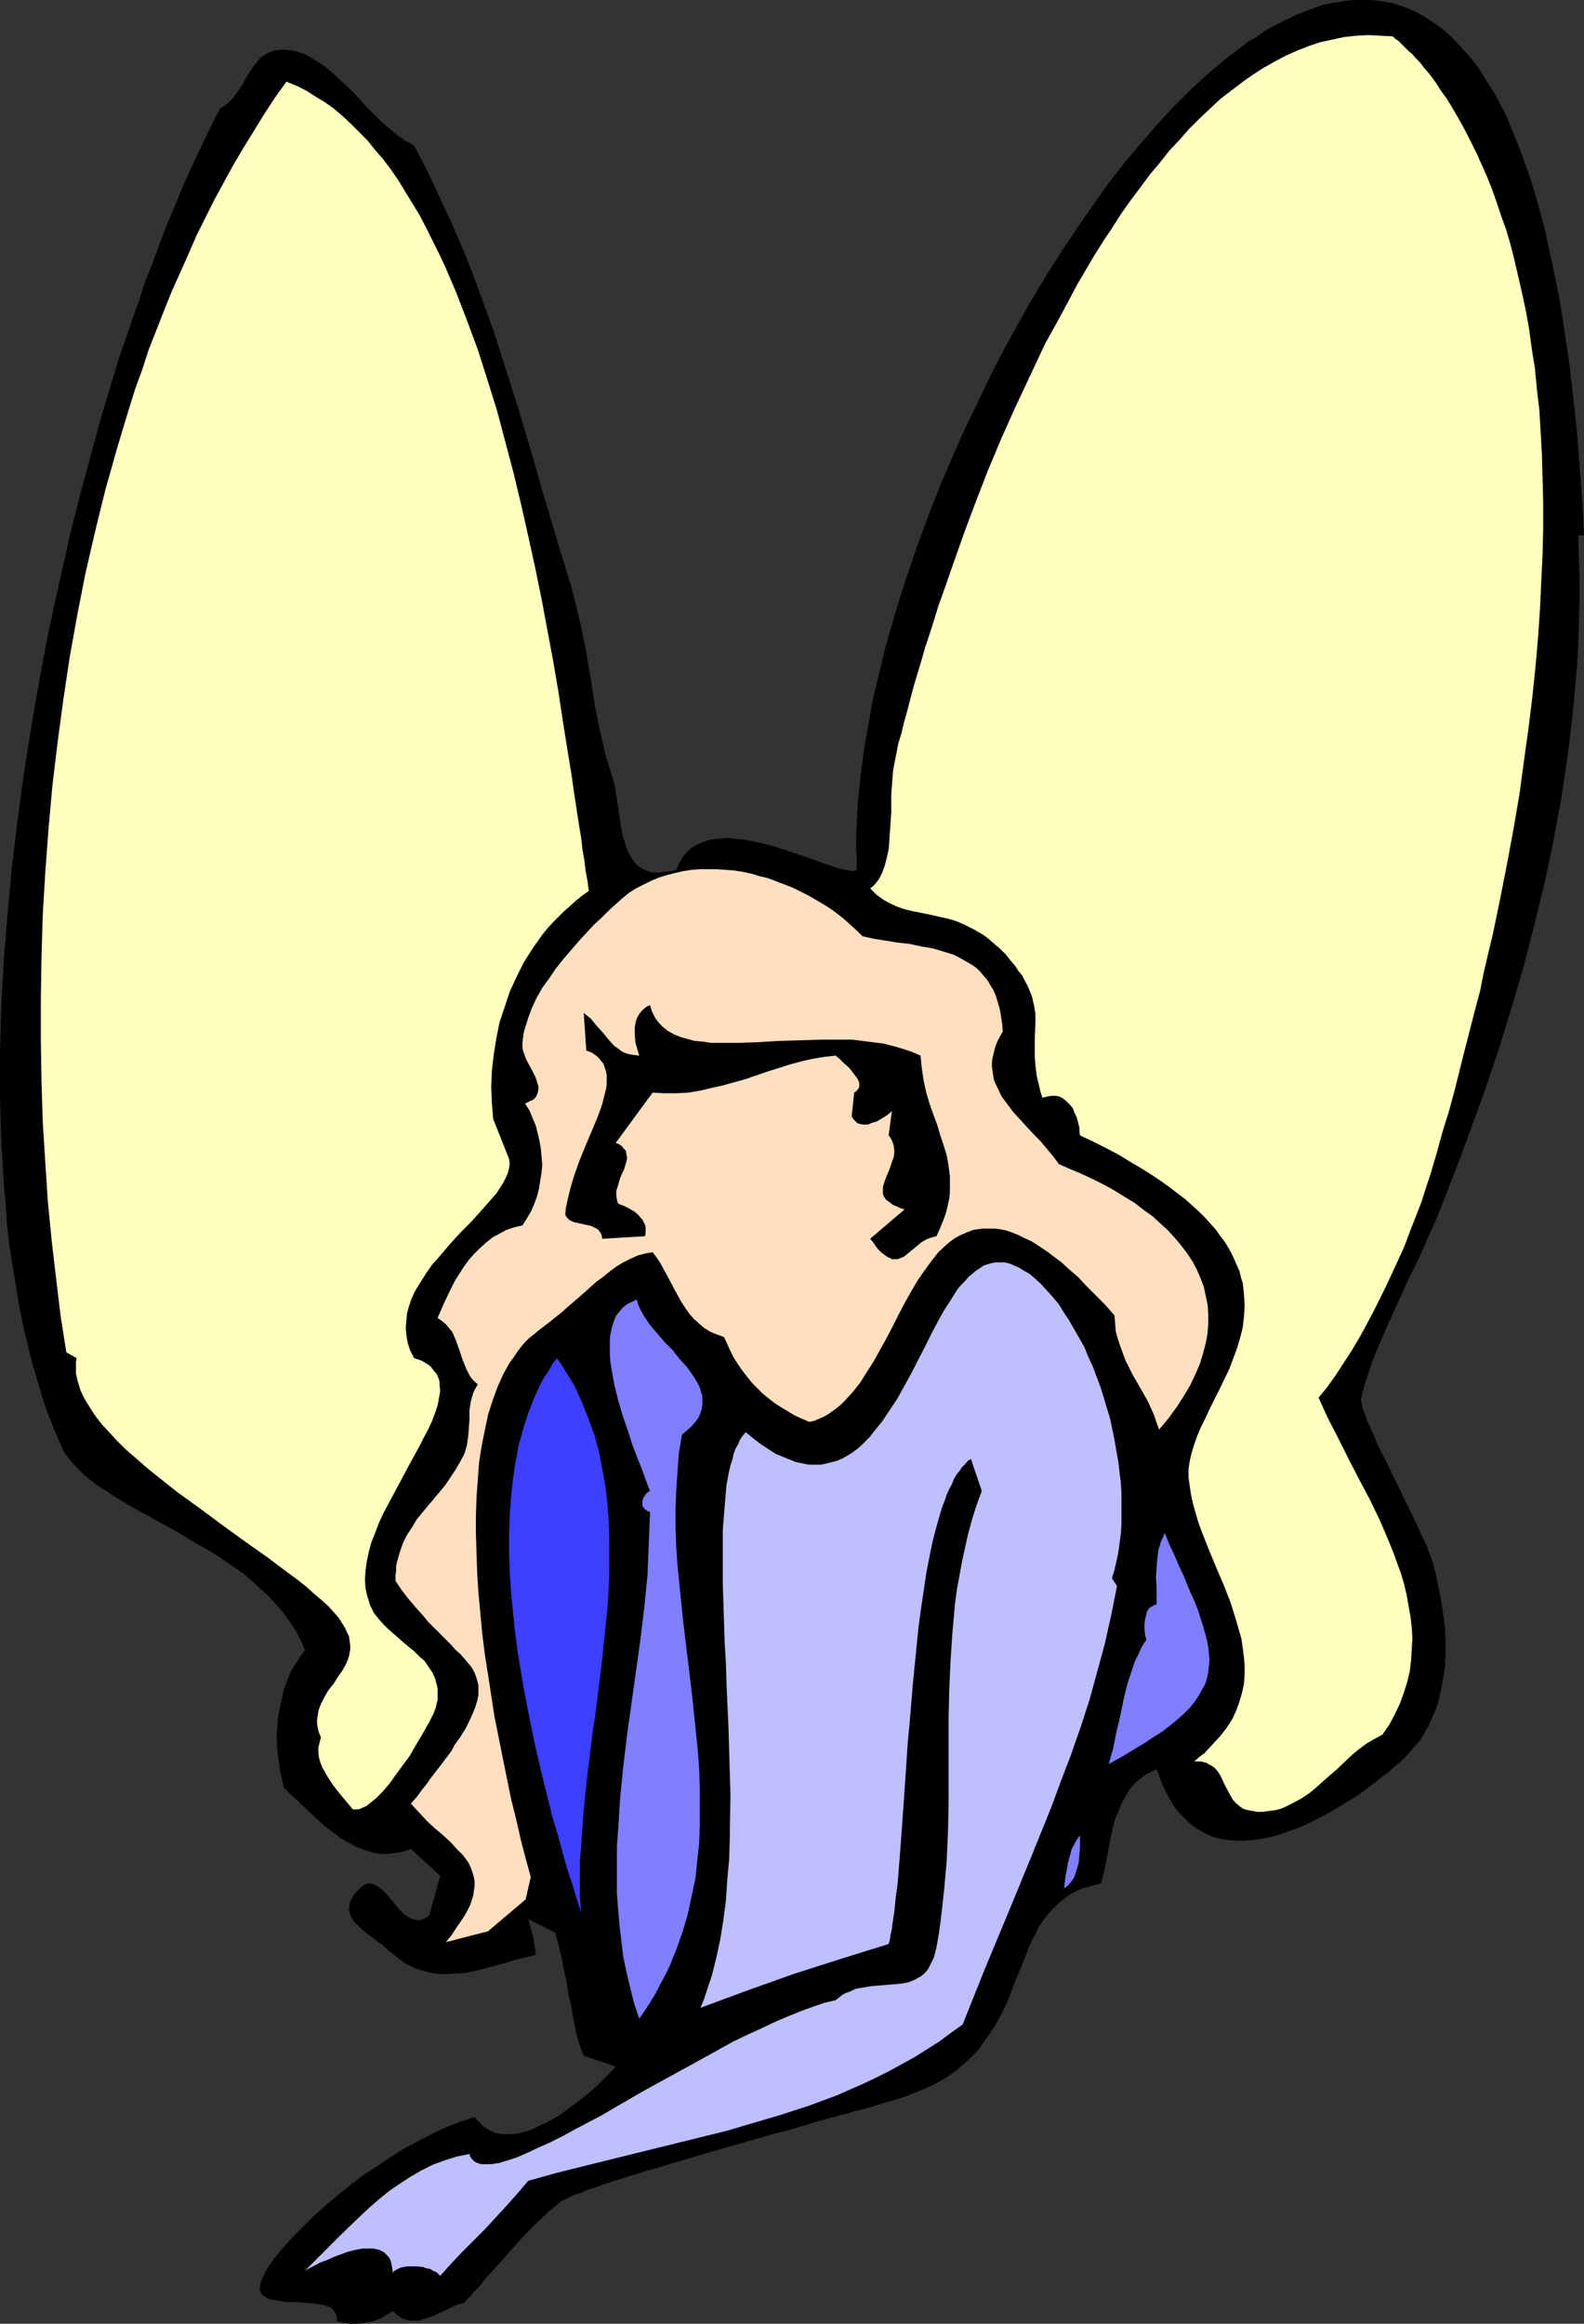
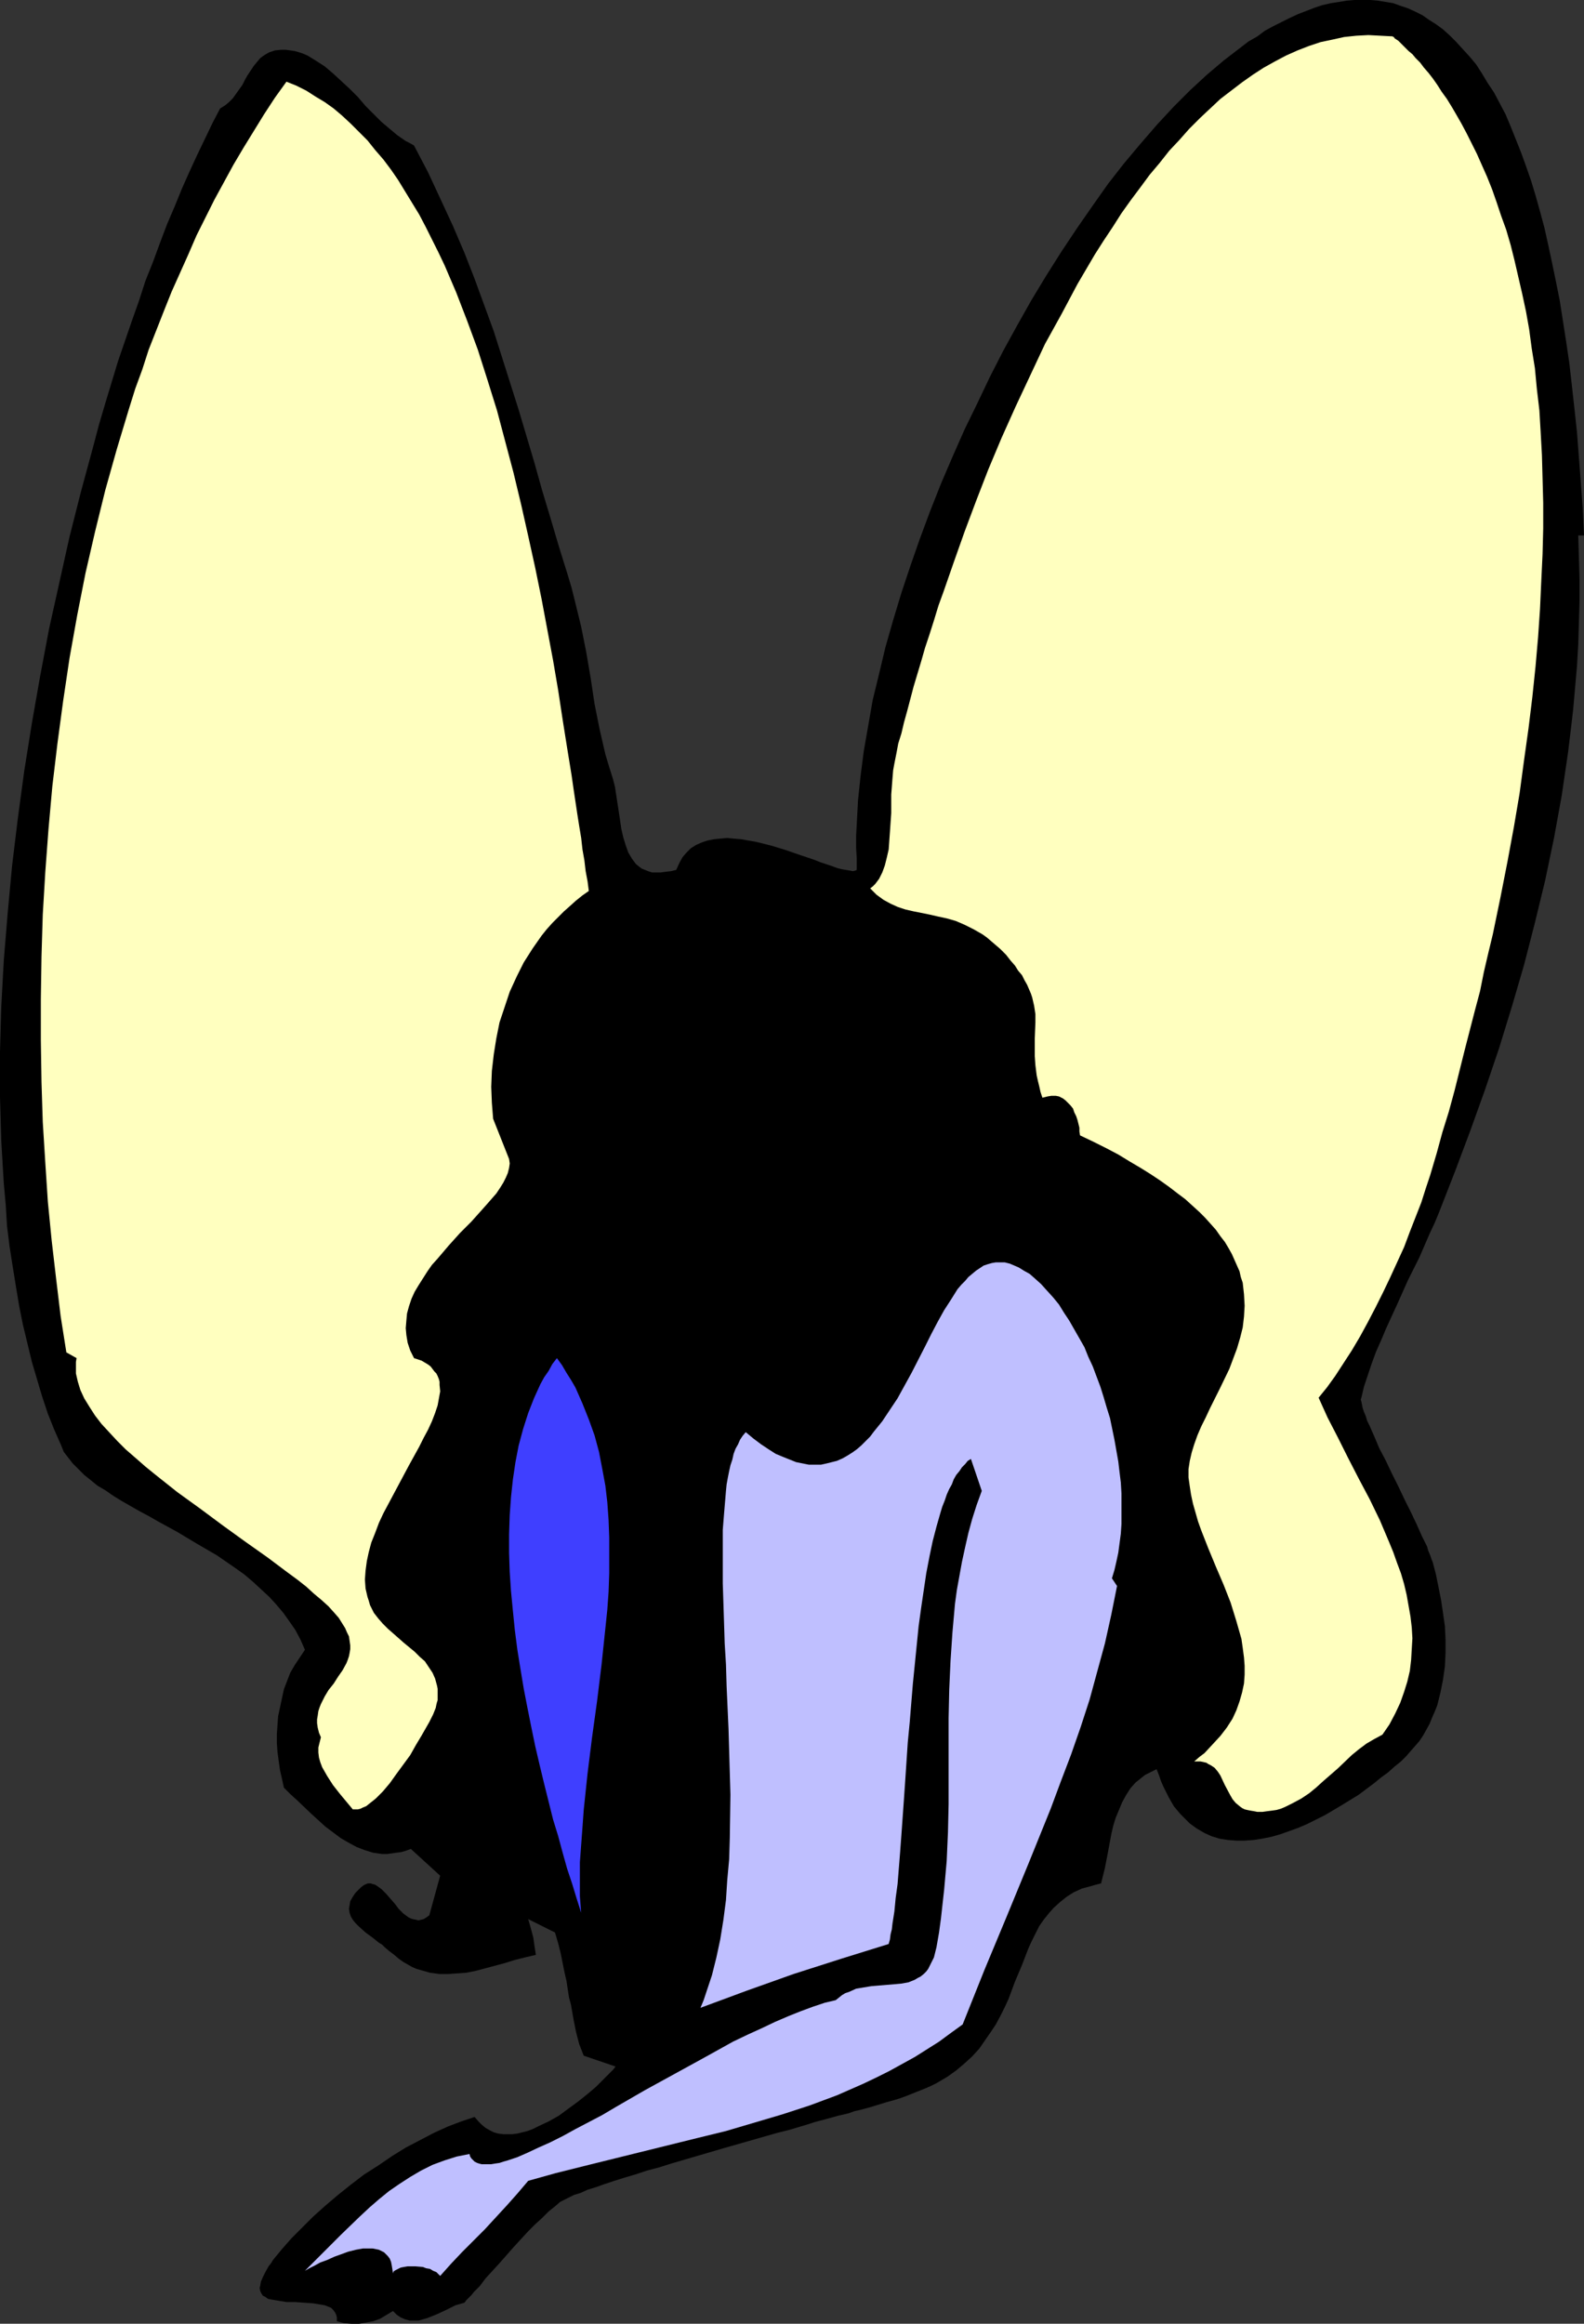
<svg xmlns="http://www.w3.org/2000/svg" xmlns:ns1="http://sodipodi.sourceforge.net/DTD/sodipodi-0.dtd" xmlns:ns2="http://www.inkscape.org/namespaces/inkscape" version="1.0" width="106.168mm" height="155.668mm" id="svg10" ns1:docname="Fairy 018.wmf">
  <rect width="100%" height="100%" fill="#333333" stroke="none" />
  <ns1:namedview id="namedview10" pagecolor="#ffffff" bordercolor="#000000" borderopacity="0.25" ns2:showpageshadow="2" ns2:pageopacity="0.0" ns2:pagecheckerboard="0" ns2:deskcolor="#d1d1d1" ns2:document-units="mm" />
  <defs id="defs1">
    <pattern id="WMFhbasepattern" patternUnits="userSpaceOnUse" width="6" height="6" x="0" y="0" />
  </defs>
  <path style="fill:#000000;fill-opacity:1;fill-rule:evenodd;stroke:none" d="m 133.809,485.904 0.646,2.262 0.646,2.424 0.323,2.262 0.323,2.101 -2.747,0.646 -2.586,0.646 -2.586,0.808 -4.848,1.293 -2.424,0.646 -2.424,0.485 -2.262,0.162 -2.262,0.162 h -2.262 l -2.424,-0.323 -2.262,-0.646 -1.131,-0.323 -1.131,-0.485 -1.131,-0.646 -1.131,-0.646 -1.131,-0.808 -1.131,-0.97 -1.293,-0.97 -1.131,-0.97 -0.646,-0.646 -0.808,-0.485 -1.616,-1.293 -1.778,-1.293 -1.778,-1.616 -0.808,-0.808 -0.646,-0.808 -0.485,-0.808 -0.323,-0.97 -0.162,-0.97 0.162,-0.97 0.162,-0.97 0.646,-1.131 0.646,-0.97 0.808,-0.808 0.646,-0.646 0.646,-0.485 0.646,-0.323 0.485,-0.162 h 0.646 l 0.485,0.162 0.646,0.162 0.485,0.323 1.131,0.808 1.131,1.131 1.131,1.293 1.131,1.293 0.97,1.293 1.131,1.131 1.293,0.97 0.646,0.323 0.485,0.162 0.808,0.162 0.646,0.162 0.646,-0.162 0.646,-0.162 0.808,-0.485 0.646,-0.485 2.747,-10.019 -7.434,-6.787 -1.293,0.485 -1.131,0.323 -1.293,0.162 -1.131,0.162 -1.131,0.162 h -1.293 l -1.131,-0.162 -1.131,-0.162 -2.101,-0.646 -2.101,-0.808 -2.101,-1.131 -1.939,-1.131 -1.939,-1.454 -1.939,-1.454 -3.555,-3.232 -3.555,-3.393 -1.778,-1.616 -1.616,-1.616 -0.485,-2.262 -0.485,-2.101 -0.323,-2.262 -0.323,-2.424 -0.162,-2.262 v -2.262 l 0.162,-2.262 0.162,-2.262 0.485,-2.262 0.485,-2.262 0.485,-2.262 0.808,-2.101 0.808,-2.101 1.131,-1.939 1.293,-1.939 1.293,-1.939 -1.131,-2.585 -1.293,-2.424 -1.454,-2.101 -1.616,-2.262 -1.778,-2.101 -1.778,-1.939 -2.101,-1.939 -2.101,-1.939 -2.101,-1.778 -2.262,-1.616 -4.687,-3.232 -5.01,-2.909 -4.848,-2.909 -5.01,-2.747 -2.262,-1.293 -2.424,-1.293 -4.525,-2.585 -2.101,-1.293 -2.101,-1.454 -1.939,-1.131 -1.778,-1.454 -1.616,-1.293 -1.454,-1.454 -1.454,-1.454 -1.131,-1.454 -1.131,-1.454 -0.646,-1.616 -1.778,-4.04 -1.616,-4.04 -1.454,-4.363 -1.293,-4.363 -1.293,-4.363 -1.131,-4.686 -1.131,-4.686 -0.97,-4.848 -0.808,-4.848 -0.808,-5.009 -0.808,-5.171 -0.646,-5.171 -0.323,-5.333 -0.485,-5.333 -0.323,-5.332 -0.323,-5.494 L 0.162,283.269 0,277.775 v -5.656 -5.817 l 0.162,-5.817 0.162,-5.656 0.323,-5.979 0.323,-5.817 0.97,-11.796 1.131,-12.119 1.454,-11.958 1.616,-11.958 1.939,-12.119 2.101,-11.958 2.262,-11.958 2.586,-11.635 2.586,-11.635 2.909,-11.473 3.07,-11.311 1.454,-5.494 1.616,-5.494 1.616,-5.333 1.616,-5.333 3.555,-10.342 1.778,-5.009 1.616,-5.009 1.939,-4.848 1.778,-4.848 1.778,-4.686 1.939,-4.525 1.778,-4.363 1.939,-4.363 1.939,-4.201 1.939,-4.04 1.939,-4.04 1.939,-3.717 1.293,-0.808 0.97,-0.808 0.97,-0.97 0.808,-1.131 1.616,-2.262 0.646,-1.293 0.646,-1.131 1.616,-2.424 0.808,-0.97 0.808,-0.97 1.131,-0.808 1.131,-0.646 1.454,-0.485 1.616,-0.162 h 1.131 l 1.131,0.162 1.131,0.162 1.131,0.323 0.97,0.323 1.131,0.485 2.101,1.293 2.262,1.454 2.101,1.778 2.101,1.939 2.101,1.939 2.101,2.101 1.939,2.262 2.101,2.101 1.939,1.939 2.101,1.778 1.939,1.616 2.101,1.454 0.97,0.485 1.131,0.646 1.778,3.393 1.778,3.393 3.232,6.948 3.07,6.625 2.909,6.787 2.586,6.625 2.424,6.625 2.424,6.625 2.101,6.625 4.202,13.25 4.04,13.574 1.939,6.948 2.101,6.948 2.101,7.11 2.262,7.272 0.97,3.232 0.808,3.232 1.616,6.625 1.293,6.464 1.131,6.625 0.97,6.464 1.293,6.464 1.454,6.302 0.97,3.232 0.97,3.07 0.485,1.939 0.323,2.101 0.646,4.201 0.646,4.363 0.485,2.101 0.646,2.101 0.646,1.778 0.485,0.808 0.485,0.808 0.485,0.646 0.485,0.646 0.808,0.646 0.646,0.485 0.808,0.323 0.808,0.323 0.97,0.323 h 1.131 1.131 l 1.131,-0.162 1.454,-0.162 1.293,-0.323 0.808,-1.778 0.808,-1.454 0.97,-1.131 1.131,-1.131 1.293,-0.808 1.454,-0.646 1.454,-0.485 1.616,-0.323 1.616,-0.162 1.778,-0.162 1.616,0.162 1.939,0.162 1.778,0.323 1.939,0.323 3.879,0.97 3.717,1.131 3.717,1.293 3.394,1.131 1.616,0.646 1.454,0.485 1.454,0.485 1.293,0.485 1.293,0.323 0.97,0.162 0.97,0.162 0.808,0.162 0.646,-0.162 0.323,-0.162 v -2.909 l -0.162,-2.747 v -2.909 l 0.162,-2.909 0.162,-3.07 0.162,-3.07 0.646,-6.14 0.808,-6.302 1.131,-6.464 1.131,-6.464 1.616,-6.625 1.616,-6.787 1.939,-6.787 2.101,-6.948 2.262,-6.787 2.424,-6.948 2.586,-6.948 2.747,-6.948 2.909,-6.787 3.07,-6.948 3.232,-6.625 3.232,-6.787 3.394,-6.625 3.555,-6.464 3.555,-6.302 3.717,-6.14 3.879,-6.14 3.879,-5.817 4.04,-5.817 3.879,-5.494 4.04,-5.171 4.202,-5.009 4.202,-4.848 4.202,-4.525 4.202,-4.201 4.202,-3.878 2.101,-1.778 2.101,-1.778 2.101,-1.616 2.101,-1.616 2.101,-1.616 2.262,-1.293 1.939,-1.454 2.101,-1.131 2.262,-1.131 1.939,-0.97 2.101,-0.97 2.101,-0.808 2.101,-0.808 1.939,-0.646 2.101,-0.485 2.101,-0.323 1.939,-0.323 L 343.086,0 h 2.101 1.939 l 1.939,0.162 1.939,0.323 1.939,0.323 1.778,0.646 1.939,0.646 1.778,0.808 1.939,0.97 1.616,1.131 1.778,1.131 1.778,1.293 1.778,1.616 1.616,1.616 1.616,1.778 1.778,1.939 1.616,1.939 1.454,2.262 1.454,2.424 1.616,2.424 1.454,2.747 1.454,2.747 1.293,3.07 1.293,3.232 1.293,3.232 1.293,3.555 1.293,3.717 1.131,3.717 1.131,4.04 1.131,4.201 0.97,4.363 0.97,4.525 0.97,4.686 0.97,4.848 0.808,5.171 0.808,5.171 0.808,5.494 0.646,5.656 0.646,5.817 0.646,5.979 0.485,6.302 0.485,6.464 0.485,6.625 0.323,6.787 h -1.454 l 0.162,5.494 0.162,5.656 v 5.494 l -0.162,5.494 -0.162,5.494 -0.323,5.494 -0.485,5.494 -0.485,5.494 -0.646,5.494 -0.646,5.333 -0.808,5.494 -0.808,5.494 -0.97,5.333 -0.97,5.333 -2.262,10.827 -2.586,10.665 -2.747,10.665 -3.07,10.503 -3.232,10.503 -3.555,10.503 -3.717,10.342 -3.879,10.342 -4.04,10.342 -1.131,2.747 -1.293,2.747 -2.586,5.979 -2.909,5.817 -2.747,6.14 -2.747,5.979 -1.293,3.07 -1.293,2.909 -1.131,3.07 -0.97,2.909 -0.97,2.909 -0.646,2.747 -0.162,0.485 0.162,0.485 0.162,0.808 0.162,0.808 0.323,0.97 0.485,1.131 0.323,1.131 0.646,1.293 0.485,1.131 0.646,1.454 1.293,3.07 1.616,3.07 1.616,3.393 1.616,3.232 1.616,3.393 1.616,3.232 1.454,3.07 0.646,1.454 0.646,1.454 0.646,1.293 0.646,1.293 0.323,1.131 0.485,1.131 0.323,0.97 0.323,0.808 0.808,3.07 0.646,3.232 0.646,3.232 0.485,3.232 0.485,3.393 0.162,3.393 v 3.393 l -0.162,3.393 -0.485,3.393 -0.646,3.232 -0.808,3.232 -0.646,1.616 -0.646,1.454 -0.646,1.616 -0.808,1.454 -0.808,1.454 -0.97,1.454 -1.131,1.293 -1.131,1.293 -1.131,1.293 -1.293,1.293 -1.616,1.293 -1.616,1.454 -1.778,1.293 -1.778,1.454 -3.879,2.909 -4.202,2.585 -4.363,2.585 -2.262,1.131 -2.262,1.131 -2.262,0.97 -2.262,0.808 -2.262,0.808 -2.262,0.646 -2.424,0.485 -2.101,0.323 -2.262,0.162 h -2.101 l -2.101,-0.162 -2.101,-0.323 -2.101,-0.646 -1.778,-0.808 -1.939,-1.131 -1.778,-1.293 -1.616,-1.616 -0.808,-0.808 -0.808,-0.97 -0.808,-0.97 -0.646,-1.131 -0.646,-1.131 -0.646,-1.293 -0.646,-1.293 -0.646,-1.454 -0.485,-1.454 -0.646,-1.616 -0.97,0.485 -0.97,0.485 -0.97,0.485 -0.808,0.646 -1.616,1.293 -1.293,1.454 -1.131,1.778 -0.97,1.778 -0.808,1.939 -0.808,1.939 -0.646,2.101 -0.485,2.101 -0.808,4.363 -0.808,4.201 -0.485,1.939 -0.485,1.939 -1.293,0.323 -1.131,0.323 -2.424,0.646 -2.101,0.97 -1.778,1.131 -1.616,1.293 -1.616,1.454 -1.293,1.454 -1.293,1.616 -1.131,1.616 -0.97,1.939 -0.97,1.939 -0.808,1.778 -1.616,4.201 -1.778,4.201 -1.616,4.363 -0.97,2.101 -1.131,2.262 -1.131,2.101 -1.293,1.939 -1.454,2.101 -1.454,2.101 -1.778,1.939 -1.939,1.778 -2.101,1.778 -2.262,1.616 -2.747,1.616 -1.293,0.646 -1.454,0.646 -1.616,0.646 -1.616,0.646 -1.616,0.646 -1.778,0.646 -1.616,0.485 -1.778,0.485 -2.101,0.646 -2.101,0.646 -2.424,0.646 -1.454,0.323 -1.293,0.485 -2.747,0.646 -2.909,0.808 -3.07,0.808 -1.454,0.485 -1.616,0.485 -3.232,0.97 -3.232,0.808 -6.787,1.939 -6.787,1.939 -6.626,1.939 -6.626,1.939 -3.07,0.97 -3.07,0.808 -2.909,0.97 -2.747,0.808 -2.586,0.808 -2.424,0.808 -2.262,0.808 -2.101,0.646 -1.778,0.808 -1.616,0.485 -1.293,0.646 -0.97,0.485 -0.646,0.323 -0.646,0.323 -1.293,1.131 -1.616,1.293 -1.616,1.616 -1.778,1.616 -1.778,1.778 -3.717,4.04 -3.555,4.04 -1.778,1.939 -1.778,1.939 -1.454,1.939 -1.454,1.454 -0.646,0.808 -0.646,0.646 -0.646,0.646 -0.485,0.646 -1.131,0.323 -1.131,0.323 -2.262,1.131 -2.424,1.131 -2.424,0.97 -1.131,0.323 -1.131,0.323 h -1.131 -1.131 l -1.131,-0.323 -1.131,-0.485 -0.97,-0.646 -0.97,-0.97 -1.616,0.97 -1.616,0.97 -1.778,0.646 -1.778,0.323 -1.778,0.323 h -1.939 l -1.939,-0.162 -1.778,-0.485 v -0.97 l -0.162,-0.646 -0.323,-0.646 -0.485,-0.646 -0.485,-0.485 -0.808,-0.323 -0.808,-0.323 -0.97,-0.162 -0.97,-0.162 -0.97,-0.162 -2.262,-0.162 -2.262,-0.162 H 72.56 l -1.939,-0.323 -0.97,-0.162 -0.97,-0.162 -0.808,-0.162 -0.646,-0.485 -0.646,-0.323 -0.323,-0.485 -0.323,-0.646 -0.162,-0.808 0.162,-0.646 0.162,-0.97 0.485,-1.131 0.646,-1.293 0.808,-1.454 0.646,-0.808 0.485,-0.808 2.262,-2.747 2.424,-2.747 2.747,-2.747 2.747,-2.747 3.07,-2.747 3.232,-2.747 3.232,-2.585 3.394,-2.585 3.555,-2.262 3.555,-2.424 3.394,-2.101 3.717,-1.939 3.394,-1.778 3.555,-1.616 3.394,-1.293 3.394,-1.131 0.97,1.131 0.808,0.808 0.97,0.808 1.131,0.646 0.97,0.485 1.131,0.323 1.293,0.162 h 1.131 1.131 l 1.293,-0.162 1.293,-0.323 1.293,-0.323 1.293,-0.485 1.293,-0.646 2.747,-1.293 2.586,-1.454 2.424,-1.778 2.424,-1.778 2.424,-1.939 2.101,-1.778 1.939,-1.939 0.808,-0.808 0.808,-0.808 0.808,-0.808 0.646,-0.808 -8.08,-2.747 -1.131,-2.909 -0.808,-3.07 -0.646,-3.232 -0.646,-3.717 -0.485,-1.778 -0.323,-2.101 -0.323,-2.101 -0.485,-2.101 -0.485,-2.424 -0.485,-2.424 -0.646,-2.585 -0.808,-2.747 z" id="path1" />
-   <path style="fill:#ffdfbf;fill-opacity:1;fill-rule:evenodd;stroke:none" d="m 134.455,475.239 -1.293,-4.686 -1.293,-5.009 -1.131,-5.009 -1.293,-5.171 -2.101,-10.342 -2.101,-10.503 -1.616,-10.503 -0.808,-5.171 -0.646,-5.171 -0.485,-5.171 -0.485,-5.171 -0.323,-5.009 -0.162,-5.009 -0.162,-4.848 v -4.686 l 0.162,-4.686 0.323,-4.525 0.323,-4.363 0.646,-4.04 0.808,-4.04 0.808,-3.878 1.131,-3.555 1.293,-3.555 1.454,-3.232 0.808,-1.454 0.808,-1.454 0.97,-1.293 0.97,-1.454 0.97,-1.293 0.97,-1.131 1.131,-1.131 1.293,-0.97 1.131,-0.97 1.293,-0.97 1.454,-1.131 1.616,-1.293 1.616,-1.293 1.616,-1.454 3.394,-2.909 3.394,-3.07 1.778,-1.293 1.778,-1.454 1.778,-1.293 1.616,-0.97 1.939,-0.97 1.778,-0.808 1.939,-0.485 1.778,-0.323 0.97,1.293 0.97,1.454 1.778,3.232 1.778,3.393 1.778,3.232 0.97,1.454 1.131,1.616 1.131,1.293 1.293,1.131 1.293,1.131 1.616,0.97 1.616,0.646 1.778,0.646 0.808,1.778 0.808,1.778 0.808,1.616 1.131,1.778 1.131,1.616 1.131,1.454 1.293,1.616 1.454,1.454 1.293,1.293 1.616,1.293 1.454,1.131 1.778,1.131 1.616,0.97 1.616,0.97 1.778,0.808 1.939,0.808 1.293,-0.323 1.131,-0.485 1.131,-0.485 1.131,-0.646 1.131,-0.808 1.131,-0.808 0.97,-0.808 0.97,-0.97 1.939,-2.101 1.939,-2.424 1.616,-2.585 1.778,-2.747 1.616,-2.909 1.616,-2.909 1.616,-3.07 1.454,-2.909 1.616,-3.07 1.616,-2.909 1.616,-2.747 1.778,-2.585 1.778,-2.424 1.778,-2.262 2.101,-1.939 0.97,-0.808 1.131,-0.808 1.131,-0.646 1.131,-0.485 1.131,-0.485 1.293,-0.485 1.131,-0.162 1.293,-0.162 h 1.454 1.293 l 1.454,0.162 1.616,0.323 1.454,0.485 1.616,0.646 1.616,0.808 1.778,0.808 1.778,1.131 1.939,1.293 1.939,1.454 1.939,1.454 1.939,1.778 2.262,1.939 2.101,2.262 2.262,2.262 2.424,2.424 2.424,2.747 0.162,1.939 0.162,2.101 0.485,1.778 0.646,1.939 0.646,1.778 0.646,1.778 1.778,3.555 1.939,3.393 1.939,3.393 1.616,3.555 0.646,1.939 0.646,1.778 2.424,-2.909 2.101,-2.909 1.778,-2.747 1.616,-2.747 1.293,-2.747 1.131,-2.585 0.808,-2.747 0.646,-2.424 0.485,-2.585 0.162,-2.424 v -2.424 l -0.162,-2.424 -0.485,-2.262 -0.485,-2.262 -0.808,-2.101 -0.97,-2.262 -1.131,-2.101 -1.293,-1.939 -1.454,-1.939 -1.616,-1.939 -1.778,-1.939 -1.939,-1.778 -1.939,-1.778 -2.262,-1.616 -2.262,-1.778 -2.424,-1.454 -2.586,-1.616 -2.586,-1.454 -2.909,-1.454 -2.747,-1.293 -3.07,-1.293 -2.909,-1.293 -1.454,-1.939 -1.616,-1.939 -1.616,-1.939 -1.778,-1.778 -3.555,-3.878 -1.616,-1.778 -1.454,-1.939 -1.454,-1.939 -0.97,-2.101 -0.485,-0.97 -0.485,-1.131 -0.162,-0.97 -0.162,-1.131 -0.162,-1.131 v -1.293 l 0.162,-1.131 0.323,-1.293 0.323,-1.293 0.485,-1.293 0.646,-1.293 0.808,-1.454 -0.162,-1.939 -0.323,-2.101 -0.323,-1.778 -0.485,-1.616 -0.485,-1.616 -0.646,-1.454 -0.808,-1.293 -0.646,-1.131 -0.97,-1.131 -0.808,-0.97 -0.97,-0.97 -1.131,-0.808 -1.131,-0.646 -1.131,-0.646 -1.131,-0.646 -1.293,-0.646 -2.586,-0.808 -2.747,-0.808 -2.909,-0.485 -2.909,-0.646 -3.07,-0.323 -2.909,-0.485 -3.07,-0.485 -2.909,-0.646 -1.454,-1.454 -1.616,-1.454 -1.616,-1.454 -1.616,-1.293 -1.778,-1.293 -1.778,-1.131 -1.939,-1.131 -1.939,-1.131 -1.939,-0.97 -1.939,-0.97 -2.101,-0.808 -2.101,-0.808 -2.101,-0.808 -2.101,-0.485 -2.101,-0.646 -2.262,-0.485 -2.101,-0.323 -2.101,-0.162 -2.262,-0.162 h -2.101 -2.262 l -2.101,0.162 -2.101,0.323 -2.101,0.485 -1.939,0.485 -2.101,0.646 -1.939,0.808 -1.939,0.97 -1.939,0.97 -1.778,1.131 -1.778,1.454 -1.616,1.454 -1.778,1.616 -1.778,1.778 -1.939,1.778 -1.939,2.101 -1.939,2.101 -1.939,2.262 -1.939,2.262 -1.939,2.424 -1.616,2.424 -1.778,2.424 -1.454,2.585 -1.131,2.424 -0.97,2.585 -0.808,2.585 -0.323,1.131 -0.162,1.293 -0.162,1.293 v 1.131 l 0.162,0.97 0.323,0.808 0.323,0.97 0.485,0.97 1.131,2.101 0.97,1.939 0.323,1.131 0.323,0.97 v 0.808 l -0.162,0.808 -0.323,0.808 -0.162,0.323 -0.485,0.485 -0.323,0.323 -0.646,0.162 -0.485,0.323 -0.808,0.323 1.131,1.778 0.808,1.939 0.808,1.939 0.485,1.939 0.485,2.101 0.323,1.939 0.162,1.939 0.162,1.939 -0.162,1.939 -0.323,1.939 -0.323,2.101 -0.485,1.939 -0.646,1.778 -0.808,1.939 -1.131,1.939 -1.131,1.778 -2.101,0.485 -1.939,0.646 -1.778,0.97 -1.778,0.97 -1.616,1.293 -1.616,1.454 -1.454,1.454 -1.293,1.454 -1.293,1.778 -1.131,1.778 -1.131,1.778 -0.97,1.939 -1.778,3.717 -1.616,3.717 1.131,0.808 0.97,0.808 0.808,0.97 0.808,0.97 0.485,1.131 0.485,1.131 0.808,2.262 0.808,2.424 0.97,2.424 0.485,0.97 0.646,1.131 0.808,0.97 0.97,0.808 -0.646,1.131 -0.485,0.97 -0.323,1.131 -0.323,1.131 -0.323,2.101 v 2.262 l -0.162,2.262 -0.162,2.101 -0.323,2.262 -0.323,1.131 -0.323,1.131 -1.131,2.101 -1.131,1.939 -1.293,1.939 -1.293,1.939 -5.818,6.948 -1.454,1.778 -1.131,1.939 -1.293,1.939 -0.97,1.939 -0.808,2.262 -0.646,2.262 -0.323,1.293 v 1.293 l -0.162,1.131 v 1.454 l 1.616,2.424 1.778,2.262 1.778,2.101 1.616,1.778 1.454,1.778 1.616,1.616 1.454,1.454 1.454,1.454 1.293,1.293 1.131,1.293 1.293,1.131 0.97,1.131 0.97,1.131 0.808,0.97 0.646,1.131 0.485,1.131 0.323,1.131 0.323,1.293 v 1.131 1.293 l -0.323,1.454 -0.485,1.616 -0.646,1.616 -0.808,1.778 -0.97,1.939 -1.293,2.101 -1.616,2.262 -0.646,1.293 -1.939,2.585 -0.97,1.293 -1.131,1.454 -1.131,1.454 -1.131,1.616 -1.293,1.616 -1.293,1.778 -1.454,1.616 2.101,2.262 1.939,2.101 2.101,1.939 1.939,1.616 1.939,1.778 1.616,1.778 1.616,1.616 1.293,1.778 0.485,0.97 0.323,0.808 0.323,0.97 0.323,1.131 0.162,0.97 v 1.131 l -0.162,0.97 -0.162,1.293 -0.323,1.131 -0.485,1.454 -0.646,1.293 -0.808,1.454 -0.97,1.454 -1.131,1.616 -1.131,1.778 -1.454,1.778 10.666,-2.747 9.535,-8.08 z" id="path2" />
  <path style="fill:#ffffbf;fill-opacity:1;fill-rule:evenodd;stroke:none" d="m 362.317,297.489 -1.131,3.393 -1.131,3.555 -1.454,3.717 -1.454,3.717 -1.454,3.878 -1.778,3.878 -1.778,3.878 -1.778,3.717 -1.939,3.878 -1.939,3.717 -1.939,3.555 -2.101,3.555 -2.101,3.232 -2.101,3.232 -2.101,2.909 -2.101,2.585 2.262,5.009 2.586,5.009 2.586,5.171 2.747,5.333 2.747,5.171 2.586,5.332 2.262,5.333 1.131,2.747 0.97,2.747 0.97,2.585 0.808,2.747 0.646,2.747 0.485,2.747 0.485,2.747 0.323,2.747 0.162,2.747 -0.162,2.747 -0.162,2.747 -0.323,2.747 -0.646,2.747 -0.808,2.585 -0.97,2.747 -1.293,2.747 -1.454,2.747 -1.778,2.585 -2.101,1.131 -1.939,1.131 -1.939,1.454 -1.778,1.454 -3.555,3.393 -3.717,3.232 -1.778,1.616 -1.778,1.454 -1.939,1.293 -2.101,1.131 -1.939,0.97 -1.131,0.485 -1.131,0.323 -1.131,0.162 -1.293,0.162 -1.131,0.162 h -1.293 l -0.808,-0.162 -0.97,-0.162 -0.808,-0.162 -0.646,-0.162 -0.646,-0.323 -0.646,-0.485 -0.97,-0.808 -0.808,-0.97 -0.646,-1.131 -1.293,-2.424 -1.131,-2.424 -0.646,-0.97 -0.808,-0.97 -0.97,-0.646 -0.646,-0.323 -0.485,-0.323 -1.454,-0.323 h -1.616 l 1.293,-1.131 1.293,-0.97 2.101,-2.262 1.939,-2.101 1.616,-2.101 1.454,-2.262 0.97,-2.101 0.808,-2.262 0.646,-2.262 0.485,-2.262 0.162,-2.262 v -2.262 l -0.162,-2.101 -0.323,-2.424 -0.323,-2.262 -0.646,-2.262 -0.646,-2.262 -1.454,-4.686 -1.778,-4.525 -1.939,-4.525 -1.939,-4.686 -1.778,-4.525 -0.808,-2.262 -0.646,-2.262 -0.646,-2.262 -0.485,-2.262 -0.323,-2.101 -0.323,-2.262 v -2.101 l 0.323,-2.101 0.485,-2.101 0.646,-2.101 0.808,-2.262 0.97,-2.262 1.131,-2.262 1.131,-2.424 2.424,-4.848 2.424,-5.009 0.97,-2.585 0.97,-2.585 0.808,-2.747 0.646,-2.585 0.323,-2.747 0.162,-2.747 -0.162,-2.909 -0.162,-1.454 -0.162,-1.454 -0.485,-1.454 -0.323,-1.454 -0.646,-1.454 -0.646,-1.454 -0.646,-1.454 -0.808,-1.454 -0.97,-1.616 -1.131,-1.454 -1.131,-1.616 -1.293,-1.454 -1.454,-1.616 -1.454,-1.454 -1.778,-1.616 -1.778,-1.616 -1.939,-1.454 -2.101,-1.616 -2.262,-1.616 -2.424,-1.616 -2.586,-1.616 -2.747,-1.616 -2.909,-1.778 -3.07,-1.616 -3.232,-1.616 -3.394,-1.616 -0.162,-0.97 v -0.97 l -0.485,-1.939 -0.323,-0.97 -0.485,-0.97 -0.323,-0.97 -0.646,-0.808 -0.646,-0.646 -0.646,-0.646 -0.646,-0.485 -0.97,-0.485 -0.808,-0.162 h -1.131 l -0.97,0.162 -1.293,0.323 -0.485,-1.454 -0.323,-1.454 -0.323,-1.293 -0.323,-1.454 -0.323,-2.585 -0.162,-2.262 v -2.262 -2.262 l 0.162,-4.04 v -2.101 l -0.323,-2.101 -0.485,-2.101 -0.323,-0.97 -0.485,-1.131 -0.485,-1.131 -0.646,-1.131 -0.646,-1.293 -0.97,-1.131 -0.808,-1.293 -1.131,-1.293 -1.131,-1.454 -1.454,-1.454 -1.131,-0.97 -1.131,-0.97 -1.131,-0.97 -1.131,-0.808 -2.262,-1.293 -2.262,-1.131 -2.262,-0.97 -2.262,-0.646 -2.262,-0.485 -2.101,-0.485 -4.04,-0.808 -2.101,-0.485 -1.939,-0.646 -1.778,-0.808 -1.778,-0.97 -1.778,-1.293 -0.808,-0.808 -0.808,-0.808 0.646,-0.485 0.646,-0.646 0.485,-0.646 0.485,-0.646 0.808,-1.616 0.646,-1.778 0.485,-1.939 0.485,-2.101 0.162,-2.262 0.162,-2.262 0.323,-4.686 v -2.424 -2.262 l 0.162,-2.101 0.162,-2.101 0.162,-1.939 0.323,-1.778 0.485,-2.424 0.485,-2.585 0.808,-2.585 0.646,-2.747 0.808,-2.909 0.808,-3.07 0.808,-3.07 0.97,-3.232 0.97,-3.232 0.97,-3.393 1.131,-3.393 1.131,-3.555 1.131,-3.717 1.293,-3.555 2.586,-7.433 2.747,-7.756 2.909,-7.756 3.07,-7.918 3.394,-8.08 3.555,-7.918 3.717,-7.918 3.717,-7.918 4.202,-7.595 4.04,-7.595 4.363,-7.433 2.262,-3.555 2.262,-3.393 2.262,-3.555 2.424,-3.393 2.424,-3.232 2.262,-3.07 2.586,-3.07 2.424,-3.07 2.586,-2.747 2.424,-2.747 2.747,-2.747 2.586,-2.424 2.586,-2.424 2.747,-2.101 2.747,-2.101 2.747,-1.939 2.747,-1.778 2.909,-1.616 2.747,-1.454 2.909,-1.293 2.909,-1.131 2.909,-0.97 3.07,-0.646 2.909,-0.646 3.07,-0.323 3.07,-0.162 3.07,0.162 3.07,0.162 0.162,0.162 h 0.162 l 0.162,0.323 0.485,0.323 0.485,0.323 0.485,0.485 0.646,0.646 0.646,0.646 0.808,0.808 0.97,0.808 0.808,0.97 1.131,1.131 0.97,1.293 1.131,1.293 1.131,1.454 1.131,1.616 1.131,1.778 1.293,1.778 1.293,2.101 1.131,1.939 1.293,2.262 1.293,2.424 1.293,2.585 1.293,2.585 1.293,2.909 1.293,2.909 1.293,3.232 1.131,3.232 1.131,3.393 1.293,3.555 1.131,3.878 0.97,3.878 0.97,4.201 0.97,4.201 0.97,4.525 0.808,4.525 0.646,4.848 0.808,5.009 0.485,5.171 0.646,5.494 0.323,5.494 0.323,5.817 0.162,5.979 0.162,6.14 v 6.464 l -0.162,6.464 -0.323,6.787 -0.323,7.11 -0.485,7.11 -0.646,7.433 -0.808,7.756 -0.97,7.918 -1.131,8.08 -1.131,8.403 -1.454,8.564 -1.616,8.726 -1.778,9.049 -0.97,4.686 -0.97,4.686 -1.131,4.686 -1.131,4.848 -0.97,4.848 -1.293,4.848 -1.293,5.009 -1.293,5.009 -1.293,5.171 -1.293,5.171 -1.454,5.333 -1.616,5.171 -1.454,5.333 z" id="path3" />
  <path style="fill:#ffffbf;fill-opacity:1;fill-rule:evenodd;stroke:none" d="m 149.161,225.581 -1.616,1.131 -1.616,1.293 -1.616,1.454 -1.454,1.293 -1.454,1.454 -1.454,1.454 -1.454,1.616 -1.293,1.616 -2.262,3.232 -2.262,3.555 -1.778,3.555 -1.778,3.878 -1.293,3.878 -1.293,3.878 -0.808,4.04 -0.646,4.04 -0.485,4.201 -0.162,4.04 0.162,4.04 0.323,4.04 4.04,10.18 0.162,1.131 -0.162,1.131 -0.323,1.293 -0.485,1.131 -0.646,1.293 -0.808,1.293 -0.97,1.454 -1.131,1.293 -1.131,1.293 -1.293,1.454 -2.747,3.07 -2.909,2.909 -2.909,3.232 -2.747,3.232 -1.454,1.616 -1.131,1.616 -1.131,1.778 -1.131,1.778 -0.97,1.616 -0.808,1.778 -0.646,1.939 -0.485,1.778 -0.162,1.778 -0.162,1.939 0.162,1.778 0.323,1.939 0.646,1.939 0.97,1.939 0.97,0.323 0.97,0.323 0.808,0.485 0.808,0.485 0.646,0.485 0.485,0.646 0.485,0.646 0.485,0.485 0.323,0.646 0.323,0.808 0.162,0.646 v 0.808 l 0.162,1.616 -0.323,1.778 -0.323,1.778 -0.646,1.939 -0.808,2.101 -0.97,2.101 -1.131,2.101 -1.131,2.262 -2.586,4.686 -2.586,4.848 -2.586,4.848 -1.293,2.424 -1.131,2.424 -0.97,2.585 -0.97,2.424 -0.646,2.424 -0.485,2.262 -0.323,2.424 -0.162,2.262 0.162,2.262 0.485,2.101 0.323,0.97 0.323,1.131 0.485,0.97 0.485,0.97 1.131,1.454 1.131,1.293 1.293,1.293 1.293,1.131 2.747,2.424 2.747,2.262 1.293,1.293 1.293,1.131 0.97,1.454 0.97,1.454 0.646,1.454 0.485,1.778 0.162,0.808 v 0.97 0.97 0.97 l -0.162,0.485 -0.162,0.646 -0.162,0.808 -0.323,0.808 -0.323,0.808 -0.485,0.97 -0.485,0.97 -0.646,1.131 -1.293,2.262 -1.454,2.424 -1.454,2.585 -1.778,2.424 -1.778,2.424 -1.616,2.262 -1.778,2.101 -0.97,0.97 -0.808,0.808 -0.808,0.646 -0.808,0.646 -0.808,0.646 -0.808,0.323 -0.646,0.323 -0.646,0.162 h -0.646 -0.646 l -1.616,-1.939 -1.616,-1.939 -1.778,-2.262 -1.454,-2.262 -0.646,-1.131 -0.646,-1.131 -0.485,-1.293 -0.323,-1.131 -0.162,-1.293 v -1.293 l 0.323,-1.293 0.323,-1.293 -0.485,-1.131 -0.323,-1.293 -0.162,-1.131 v -0.97 l 0.162,-0.97 0.162,-1.131 0.323,-0.97 0.323,-0.808 0.97,-1.939 0.97,-1.616 1.293,-1.616 1.131,-1.778 1.131,-1.616 0.97,-1.778 0.323,-0.808 0.323,-0.97 0.162,-0.808 0.162,-0.97 v -0.97 l -0.162,-1.131 -0.162,-1.131 -0.485,-0.97 -0.485,-1.131 -0.808,-1.293 -0.808,-1.293 -1.131,-1.293 -1.454,-1.616 -1.778,-1.616 -1.939,-1.616 -1.939,-1.778 -2.262,-1.778 -2.424,-1.778 -2.586,-1.939 -2.586,-1.939 -2.747,-1.939 -2.747,-1.939 -2.909,-2.101 -2.909,-2.101 -5.656,-4.201 -5.818,-4.201 -5.495,-4.363 -2.586,-2.101 -2.586,-2.262 -2.424,-2.101 -2.101,-2.101 -2.101,-2.262 -1.939,-2.101 -1.616,-2.101 -1.454,-2.262 -1.293,-2.101 -0.97,-2.101 -0.646,-2.101 -0.485,-2.101 v -0.97 -0.97 -0.97 l 0.162,-0.97 -2.586,-1.454 -1.454,-9.211 -1.131,-9.372 -1.131,-9.695 -0.97,-9.857 -0.646,-9.857 -0.646,-10.342 -0.323,-10.18 -0.162,-10.503 V 252.89 l 0.162,-10.665 0.323,-10.665 0.646,-10.827 0.808,-10.827 0.97,-10.827 1.293,-10.827 1.454,-10.827 1.616,-10.827 1.939,-10.827 2.101,-10.665 2.424,-10.503 2.586,-10.503 2.909,-10.342 3.07,-10.18 1.616,-5.171 1.778,-4.848 1.616,-5.009 3.879,-9.857 1.939,-4.848 2.101,-4.686 2.101,-4.686 2.101,-4.848 2.262,-4.525 2.262,-4.525 4.848,-8.888 2.586,-4.363 2.586,-4.201 2.586,-4.201 2.747,-4.201 2.909,-4.04 2.424,0.97 2.586,1.293 2.262,1.454 2.424,1.454 2.262,1.616 2.101,1.778 2.262,2.101 2.101,2.101 2.101,2.101 1.939,2.424 2.101,2.424 1.939,2.585 1.778,2.585 1.778,2.909 1.778,2.909 1.778,2.909 1.616,3.07 1.616,3.232 1.616,3.232 1.616,3.393 1.454,3.393 1.454,3.393 2.747,7.11 2.747,7.433 2.424,7.595 2.424,7.756 2.101,7.918 2.101,7.918 1.939,8.08 1.778,7.918 1.778,8.08 1.616,7.918 1.454,7.756 1.454,7.756 1.293,7.595 1.131,7.433 1.131,7.11 1.131,6.948 0.485,3.393 0.485,3.232 0.485,3.232 0.485,3.07 0.485,2.909 0.323,2.909 0.485,2.747 0.323,2.747 0.485,2.585 z" id="path4" />
  <path style="fill:#000000;fill-opacity:1;fill-rule:evenodd;stroke:none" d="m 233.195,267.272 0.162,1.616 0.162,1.616 0.485,3.232 0.646,2.909 0.808,2.747 0.97,2.747 0.97,2.585 0.808,2.747 0.808,2.424 0.808,2.585 0.485,2.747 0.323,2.585 v 1.293 1.454 1.454 l -0.162,1.454 -0.323,1.454 -0.323,1.454 -0.485,1.616 -0.646,1.616 -0.646,1.616 -0.808,1.778 -1.293,0.323 -1.293,0.485 -1.131,0.646 -0.97,0.808 -0.97,0.808 -0.808,0.646 -0.97,0.808 -0.808,0.646 -0.808,0.323 -0.808,0.323 h -0.97 -0.485 l -0.485,-0.323 -0.485,-0.162 -0.485,-0.323 -0.646,-0.485 -0.646,-0.485 -0.646,-0.646 -0.646,-0.808 -0.646,-0.97 -0.808,-0.97 8.727,-7.433 -1.131,-0.323 -0.97,-0.485 -0.808,-0.323 -0.646,-0.485 -0.646,-0.485 -0.485,-0.323 -0.323,-0.485 -0.323,-0.485 -0.162,-0.646 v -0.485 -1.131 l 0.323,-1.131 0.485,-1.293 0.97,-2.424 0.485,-1.454 0.485,-1.293 0.162,-1.454 -0.162,-1.293 -0.162,-0.646 -0.323,-0.808 -0.323,-0.646 -0.485,-0.646 0.808,-6.14 -1.131,0.97 -1.293,0.808 -1.293,0.808 -1.616,0.485 -0.646,0.323 h -0.646 -0.808 l -0.646,-0.162 -0.646,-0.162 -0.485,-0.485 -0.485,-0.485 -0.485,-0.808 0.646,-5.979 0.646,-0.485 0.485,-0.646 0.162,-0.485 v -0.646 l -0.162,-0.646 -0.323,-0.646 -0.485,-0.646 -0.485,-0.646 -1.131,-1.454 -1.293,-1.131 -1.131,-1.131 -0.646,-0.485 -0.162,-0.162 -0.162,-0.162 -2.909,0.323 -2.909,0.485 -2.909,0.646 -2.909,0.808 -5.656,1.778 -5.656,1.939 -5.818,1.616 -2.909,0.646 -2.747,0.646 -2.909,0.485 -3.07,0.162 h -2.909 l -3.07,-0.162 -9.373,12.766 0.646,0.162 0.485,0.323 0.485,0.323 0.323,0.485 0.323,0.323 0.323,0.323 0.162,0.97 0.162,0.808 -0.162,0.97 -0.323,0.97 -0.323,1.131 -0.485,0.97 -0.485,1.131 -0.646,2.262 -0.323,0.97 v 1.131 l 0.162,1.131 0.323,0.97 1.293,0.485 1.293,0.646 1.454,0.808 1.131,0.97 0.485,0.646 0.485,0.485 0.323,0.646 0.323,0.646 0.162,0.646 v 0.646 0.808 l -0.162,0.808 -10.828,0.646 -0.162,-0.97 -0.323,-0.646 -0.485,-0.646 -0.485,-0.323 -0.646,-0.323 -0.646,-0.323 -1.454,-0.323 -1.454,-0.323 -1.454,-0.323 -0.808,-0.323 -0.485,-0.323 -0.646,-0.646 -0.323,-0.646 0.162,-1.616 0.323,-1.616 0.808,-3.393 0.97,-3.232 1.131,-3.232 1.293,-3.232 1.293,-3.07 1.293,-3.07 1.131,-2.747 0.97,-2.747 0.323,-1.293 0.323,-1.293 0.323,-1.293 0.162,-1.131 v -1.131 -1.131 l -0.162,-0.97 -0.323,-0.97 -0.323,-0.97 -0.646,-0.808 -0.646,-0.808 -0.808,-0.646 -0.97,-0.646 -1.293,-0.485 -0.646,-9.534 0.97,0.808 0.808,0.646 1.454,1.778 1.616,1.778 1.454,1.778 1.454,1.616 0.97,0.646 0.808,0.646 0.97,0.485 1.131,0.323 1.131,0.162 1.293,0.162 -0.485,-1.616 -0.485,-1.778 -0.162,-1.939 v -1.778 l 0.162,-0.97 0.162,-0.808 0.323,-0.808 0.485,-0.808 0.485,-0.646 0.646,-0.646 0.808,-0.646 0.808,-0.323 0.485,1.616 0.808,1.616 0.97,1.293 1.131,1.131 1.293,0.97 1.454,0.808 1.616,0.646 1.778,0.485 1.778,0.485 2.101,0.162 1.939,0.323 h 2.262 4.687 l 5.01,-0.162 5.171,-0.323 5.333,-0.162 5.333,-0.162 h 5.495 2.586 l 2.586,0.323 2.586,0.323 2.586,0.323 2.586,0.646 2.262,0.646 2.424,0.808 z" id="path5" />
  <path style="fill:#bfbfff;fill-opacity:1;fill-rule:evenodd;stroke:none" d="m 281.677,399.615 1.293,1.939 -1.454,7.272 -1.616,7.272 -1.939,7.11 -1.939,7.11 -2.262,6.948 -2.424,6.948 -2.586,6.787 -2.586,6.948 -5.495,13.574 -5.656,13.735 -5.656,13.574 -5.495,13.735 -2.909,2.101 -3.07,2.262 -3.07,1.939 -3.07,1.939 -3.232,1.778 -3.232,1.778 -3.232,1.616 -3.394,1.616 -6.626,2.909 -6.949,2.585 -6.949,2.262 -7.111,2.101 -7.111,2.101 -7.272,1.778 -14.383,3.555 -14.383,3.555 -7.111,1.778 -6.949,1.939 -2.747,3.232 -2.586,2.909 -5.656,6.14 -2.909,2.909 -2.909,2.909 -2.747,2.909 -2.747,3.07 -0.485,-0.485 -0.485,-0.485 -0.808,-0.323 -0.808,-0.485 -0.97,-0.162 -0.808,-0.323 -1.939,-0.162 h -1.131 -0.808 l -0.97,0.162 -0.808,0.162 -0.646,0.323 -0.646,0.323 -0.485,0.323 -0.162,0.485 -0.162,-1.131 -0.162,-0.97 -0.162,-0.808 -0.323,-0.808 -0.485,-0.646 -0.485,-0.485 -0.485,-0.485 -1.293,-0.646 -0.808,-0.162 -0.808,-0.162 h -0.808 -1.616 l -1.778,0.323 -1.939,0.485 -1.778,0.646 -1.778,0.646 -1.778,0.808 -1.778,0.646 -1.454,0.808 -1.293,0.646 -1.131,0.646 4.525,-4.525 4.687,-4.686 4.687,-4.525 2.424,-2.262 2.424,-2.101 2.586,-2.101 2.586,-1.778 2.747,-1.778 2.747,-1.616 2.909,-1.454 3.07,-1.131 3.07,-0.97 1.616,-0.323 1.616,-0.323 0.162,0.646 0.323,0.485 0.485,0.485 0.323,0.323 0.646,0.323 0.485,0.162 0.646,0.162 h 0.808 0.808 0.808 l 0.97,-0.162 1.131,-0.162 0.97,-0.323 1.131,-0.323 2.424,-0.808 2.586,-1.131 2.747,-1.293 2.909,-1.293 3.232,-1.616 3.232,-1.778 3.394,-1.778 3.394,-1.778 3.555,-2.101 7.272,-4.201 15.029,-8.241 7.272,-4.04 3.717,-1.778 3.555,-1.616 3.394,-1.616 3.394,-1.454 3.232,-1.293 3.07,-1.131 2.909,-0.97 2.747,-0.646 0.808,-0.646 0.808,-0.646 0.808,-0.485 0.97,-0.323 1.778,-0.808 1.939,-0.323 1.939,-0.323 1.939,-0.162 1.939,-0.162 1.939,-0.162 1.778,-0.162 1.778,-0.323 1.616,-0.646 0.808,-0.485 0.646,-0.323 0.808,-0.646 0.646,-0.646 0.485,-0.646 0.485,-0.97 0.485,-0.97 0.485,-0.97 0.323,-1.293 0.323,-1.293 0.646,-3.717 0.485,-3.555 0.808,-7.272 0.646,-7.272 0.323,-7.272 0.162,-7.11 v -7.272 -14.543 l 0.162,-7.272 0.323,-7.11 0.485,-7.272 0.646,-7.272 0.485,-3.555 0.646,-3.555 0.646,-3.555 0.808,-3.717 0.808,-3.555 0.97,-3.555 1.131,-3.555 1.293,-3.555 -2.747,-8.08 -0.808,0.485 -0.646,0.808 -0.808,0.808 -0.646,0.97 -0.808,0.97 -0.646,1.131 -0.485,1.293 -0.646,1.131 -0.646,1.454 -0.485,1.454 -0.646,1.616 -0.485,1.616 -0.97,3.393 -0.97,3.717 -0.808,3.878 -0.808,4.201 -0.646,4.363 -0.646,4.363 -0.646,4.686 -0.485,4.848 -0.97,9.695 -0.808,9.857 -0.485,5.009 -0.323,4.848 -0.323,4.848 -0.323,4.686 -0.323,4.525 -0.323,4.525 -0.323,4.363 -0.323,4.04 -0.323,4.04 -0.485,3.555 -0.323,3.393 -0.485,3.07 -0.162,1.454 -0.323,1.293 -0.162,1.293 -0.323,1.131 -11.959,3.717 -12.12,3.878 -11.797,4.201 -11.797,4.363 0.808,-1.939 0.646,-1.939 1.454,-4.363 1.131,-4.525 0.97,-4.525 0.808,-5.009 0.646,-5.009 0.323,-5.009 0.485,-5.332 0.162,-5.333 0.162,-10.988 -0.162,-5.494 -0.323,-11.15 -0.485,-10.827 -0.162,-5.494 -0.323,-5.333 -0.162,-5.171 -0.162,-5.009 -0.162,-5.009 v -4.686 -4.525 -4.363 l 0.323,-4.04 0.323,-3.878 0.162,-1.939 0.162,-1.616 0.323,-1.778 0.323,-1.616 0.323,-1.454 0.485,-1.454 0.323,-1.454 0.485,-1.293 0.646,-1.131 0.485,-1.131 0.646,-0.97 0.808,-0.97 1.939,1.616 1.939,1.454 1.939,1.293 1.778,1.131 1.939,0.808 1.616,0.646 1.616,0.646 1.616,0.323 1.616,0.323 h 1.454 1.616 l 1.454,-0.323 1.293,-0.323 1.293,-0.323 1.454,-0.646 1.131,-0.646 1.293,-0.808 1.131,-0.808 1.131,-0.97 1.131,-1.131 1.131,-1.131 0.97,-1.293 2.101,-2.585 1.939,-2.909 1.939,-2.909 1.778,-3.232 1.778,-3.232 3.394,-6.625 1.616,-3.232 1.616,-3.07 1.616,-2.909 1.778,-2.747 1.616,-2.585 0.97,-1.131 0.97,-0.97 0.808,-0.97 0.97,-0.808 0.97,-0.808 0.97,-0.646 0.97,-0.646 0.97,-0.323 1.131,-0.323 0.97,-0.162 h 1.131 1.131 l 1.293,0.323 1.131,0.485 1.131,0.485 1.293,0.808 1.454,0.808 1.293,1.131 1.616,1.454 1.454,1.616 1.616,1.778 1.454,1.778 1.293,2.101 1.293,1.939 1.293,2.262 1.293,2.262 1.293,2.262 0.97,2.424 1.131,2.424 0.97,2.585 0.97,2.585 0.808,2.585 0.808,2.747 0.808,2.585 1.131,5.494 0.97,5.494 0.323,2.747 0.323,2.585 0.162,2.747 v 2.585 2.585 2.585 l -0.162,2.424 -0.323,2.424 -0.323,2.424 -0.485,2.262 -0.485,2.101 z" id="path6" />
-   <path style="fill:#7f7fff;fill-opacity:1;fill-rule:evenodd;stroke:none" d="m 172.755,363.257 -0.808,4.848 -0.323,4.686 -0.323,4.686 -0.162,4.686 v 4.686 l 0.162,4.848 0.323,4.686 0.485,4.686 0.97,9.534 2.262,18.745 0.97,9.372 0.485,4.686 0.323,4.686 0.162,4.686 v 4.525 4.686 l -0.162,4.525 -0.485,4.686 -0.485,4.525 -0.97,4.525 -0.97,4.525 -1.293,4.363 -1.616,4.525 -1.778,4.363 -1.131,2.262 -1.131,2.101 -1.131,2.262 -1.293,2.101 -1.454,2.262 -1.454,2.101 -1.293,-3.878 -0.97,-3.878 -0.97,-4.04 -0.808,-3.878 -0.485,-4.04 -0.485,-4.04 -0.323,-3.878 -0.323,-4.04 v -4.04 -4.04 -3.878 l 0.323,-4.201 0.485,-7.918 0.808,-8.08 0.97,-8.08 1.131,-8.08 2.262,-16.159 0.97,-8.08 0.808,-8.08 0.323,-8.08 0.162,-3.878 0.162,-4.04 -0.646,-0.162 -0.323,-0.323 -0.485,-0.323 -0.162,-0.323 -0.323,-0.323 v -0.485 -0.808 l 0.162,-0.646 0.485,-0.808 0.485,-0.646 0.808,-0.485 -0.485,-1.131 -0.485,-1.293 -0.485,-1.293 -0.485,-1.454 -0.646,-1.616 -0.646,-1.616 -1.293,-3.393 -1.131,-3.555 -1.293,-3.717 -1.131,-3.878 -0.97,-3.878 -0.646,-3.717 -0.323,-1.778 -0.162,-1.778 v -1.778 -1.616 -1.454 l 0.323,-1.616 0.323,-1.293 0.485,-1.454 0.485,-1.131 0.808,-0.97 0.808,-0.97 0.97,-0.808 1.293,-0.646 1.293,-0.646 0.323,1.131 0.485,1.131 0.485,0.97 0.646,1.131 1.454,2.101 1.778,2.101 1.939,2.262 1.939,1.939 1.778,2.262 1.939,2.101 1.454,2.101 0.646,0.97 0.646,1.131 0.485,0.97 0.323,1.131 0.323,1.131 v 1.131 0.97 l -0.162,1.131 -0.323,0.97 -0.485,1.131 -0.808,1.131 -0.97,1.131 -1.131,0.97 z" id="path7" />
  <path style="fill:#3f3fff;fill-opacity:1;fill-rule:evenodd;stroke:none" d="m 147.222,484.289 -1.131,-3.555 -1.131,-3.717 -1.293,-3.878 -1.131,-4.04 -1.131,-4.201 -1.293,-4.201 -1.131,-4.525 -1.131,-4.525 -1.131,-4.686 -1.131,-4.848 -0.97,-4.686 -0.97,-4.848 -0.97,-5.009 -0.808,-4.848 -0.808,-5.009 -0.646,-5.009 -0.485,-4.848 -0.485,-5.009 -0.323,-4.848 -0.162,-4.848 v -4.686 l 0.162,-4.848 0.323,-4.525 0.485,-4.525 0.646,-4.363 0.808,-4.201 1.131,-4.201 1.293,-4.04 1.454,-3.717 1.616,-3.555 0.97,-1.778 1.131,-1.616 0.97,-1.778 1.131,-1.454 1.293,1.778 1.131,1.939 1.131,1.778 1.131,1.939 1.778,4.04 1.616,4.04 1.454,4.04 1.131,4.201 0.808,4.201 0.808,4.363 0.485,4.201 0.323,4.525 0.162,4.363 v 4.525 4.525 l -0.162,4.686 -0.323,4.525 -0.485,4.686 -0.97,9.211 -1.131,9.211 -1.293,9.372 -1.131,9.049 -0.97,9.211 -0.323,4.525 -0.323,4.363 -0.323,4.363 v 4.363 4.201 z" id="path8" />
-   <path style="fill:#7f7fff;fill-opacity:1;fill-rule:evenodd;stroke:none" d="m 280.869,446.638 1.131,-4.04 0.808,-4.04 0.97,-4.04 0.808,-4.04 0.97,-4.04 1.293,-3.878 0.646,-1.939 0.97,-1.939 0.808,-1.778 1.131,-1.778 -0.323,-1.131 -0.162,-1.454 v -1.293 l 0.162,-1.293 0.323,-1.293 0.162,-0.646 0.323,-0.485 0.323,-0.485 0.646,-0.323 0.485,-0.323 0.646,-0.162 v -2.101 -2.424 l -0.162,-2.262 0.162,-2.424 0.162,-2.262 0.323,-2.424 0.323,-0.97 0.323,-1.131 0.485,-0.97 0.485,-1.131 1.131,2.909 1.293,2.747 1.131,2.585 1.131,2.424 0.97,2.424 0.97,2.262 0.97,2.101 0.808,2.101 0.646,2.101 0.646,1.939 0.485,1.778 0.485,1.778 0.323,1.778 0.162,1.616 0.162,1.616 -0.162,1.616 -0.162,1.454 -0.323,1.616 -0.485,1.454 -0.808,1.454 -0.808,1.454 -0.97,1.454 -1.293,1.616 -1.454,1.454 -1.616,1.454 -1.778,1.454 -2.101,1.616 -2.262,1.454 -2.424,1.616 -2.747,1.616 -2.909,1.778 z" id="path9" />
-   <path style="fill:#7f7fff;fill-opacity:1;fill-rule:evenodd;stroke:none" d="m 269.556,478.148 0.162,-1.293 0.162,-1.616 0.323,-1.616 0.323,-1.939 0.485,-1.778 0.485,-1.778 0.97,-1.778 0.485,-0.808 0.646,-0.808 v 1.454 1.616 l -0.162,1.778 -0.162,1.939 -0.485,1.778 -0.323,0.97 -0.323,0.97 -0.485,0.808 -0.646,0.808 -0.646,0.646 z" id="path10" />
</svg>